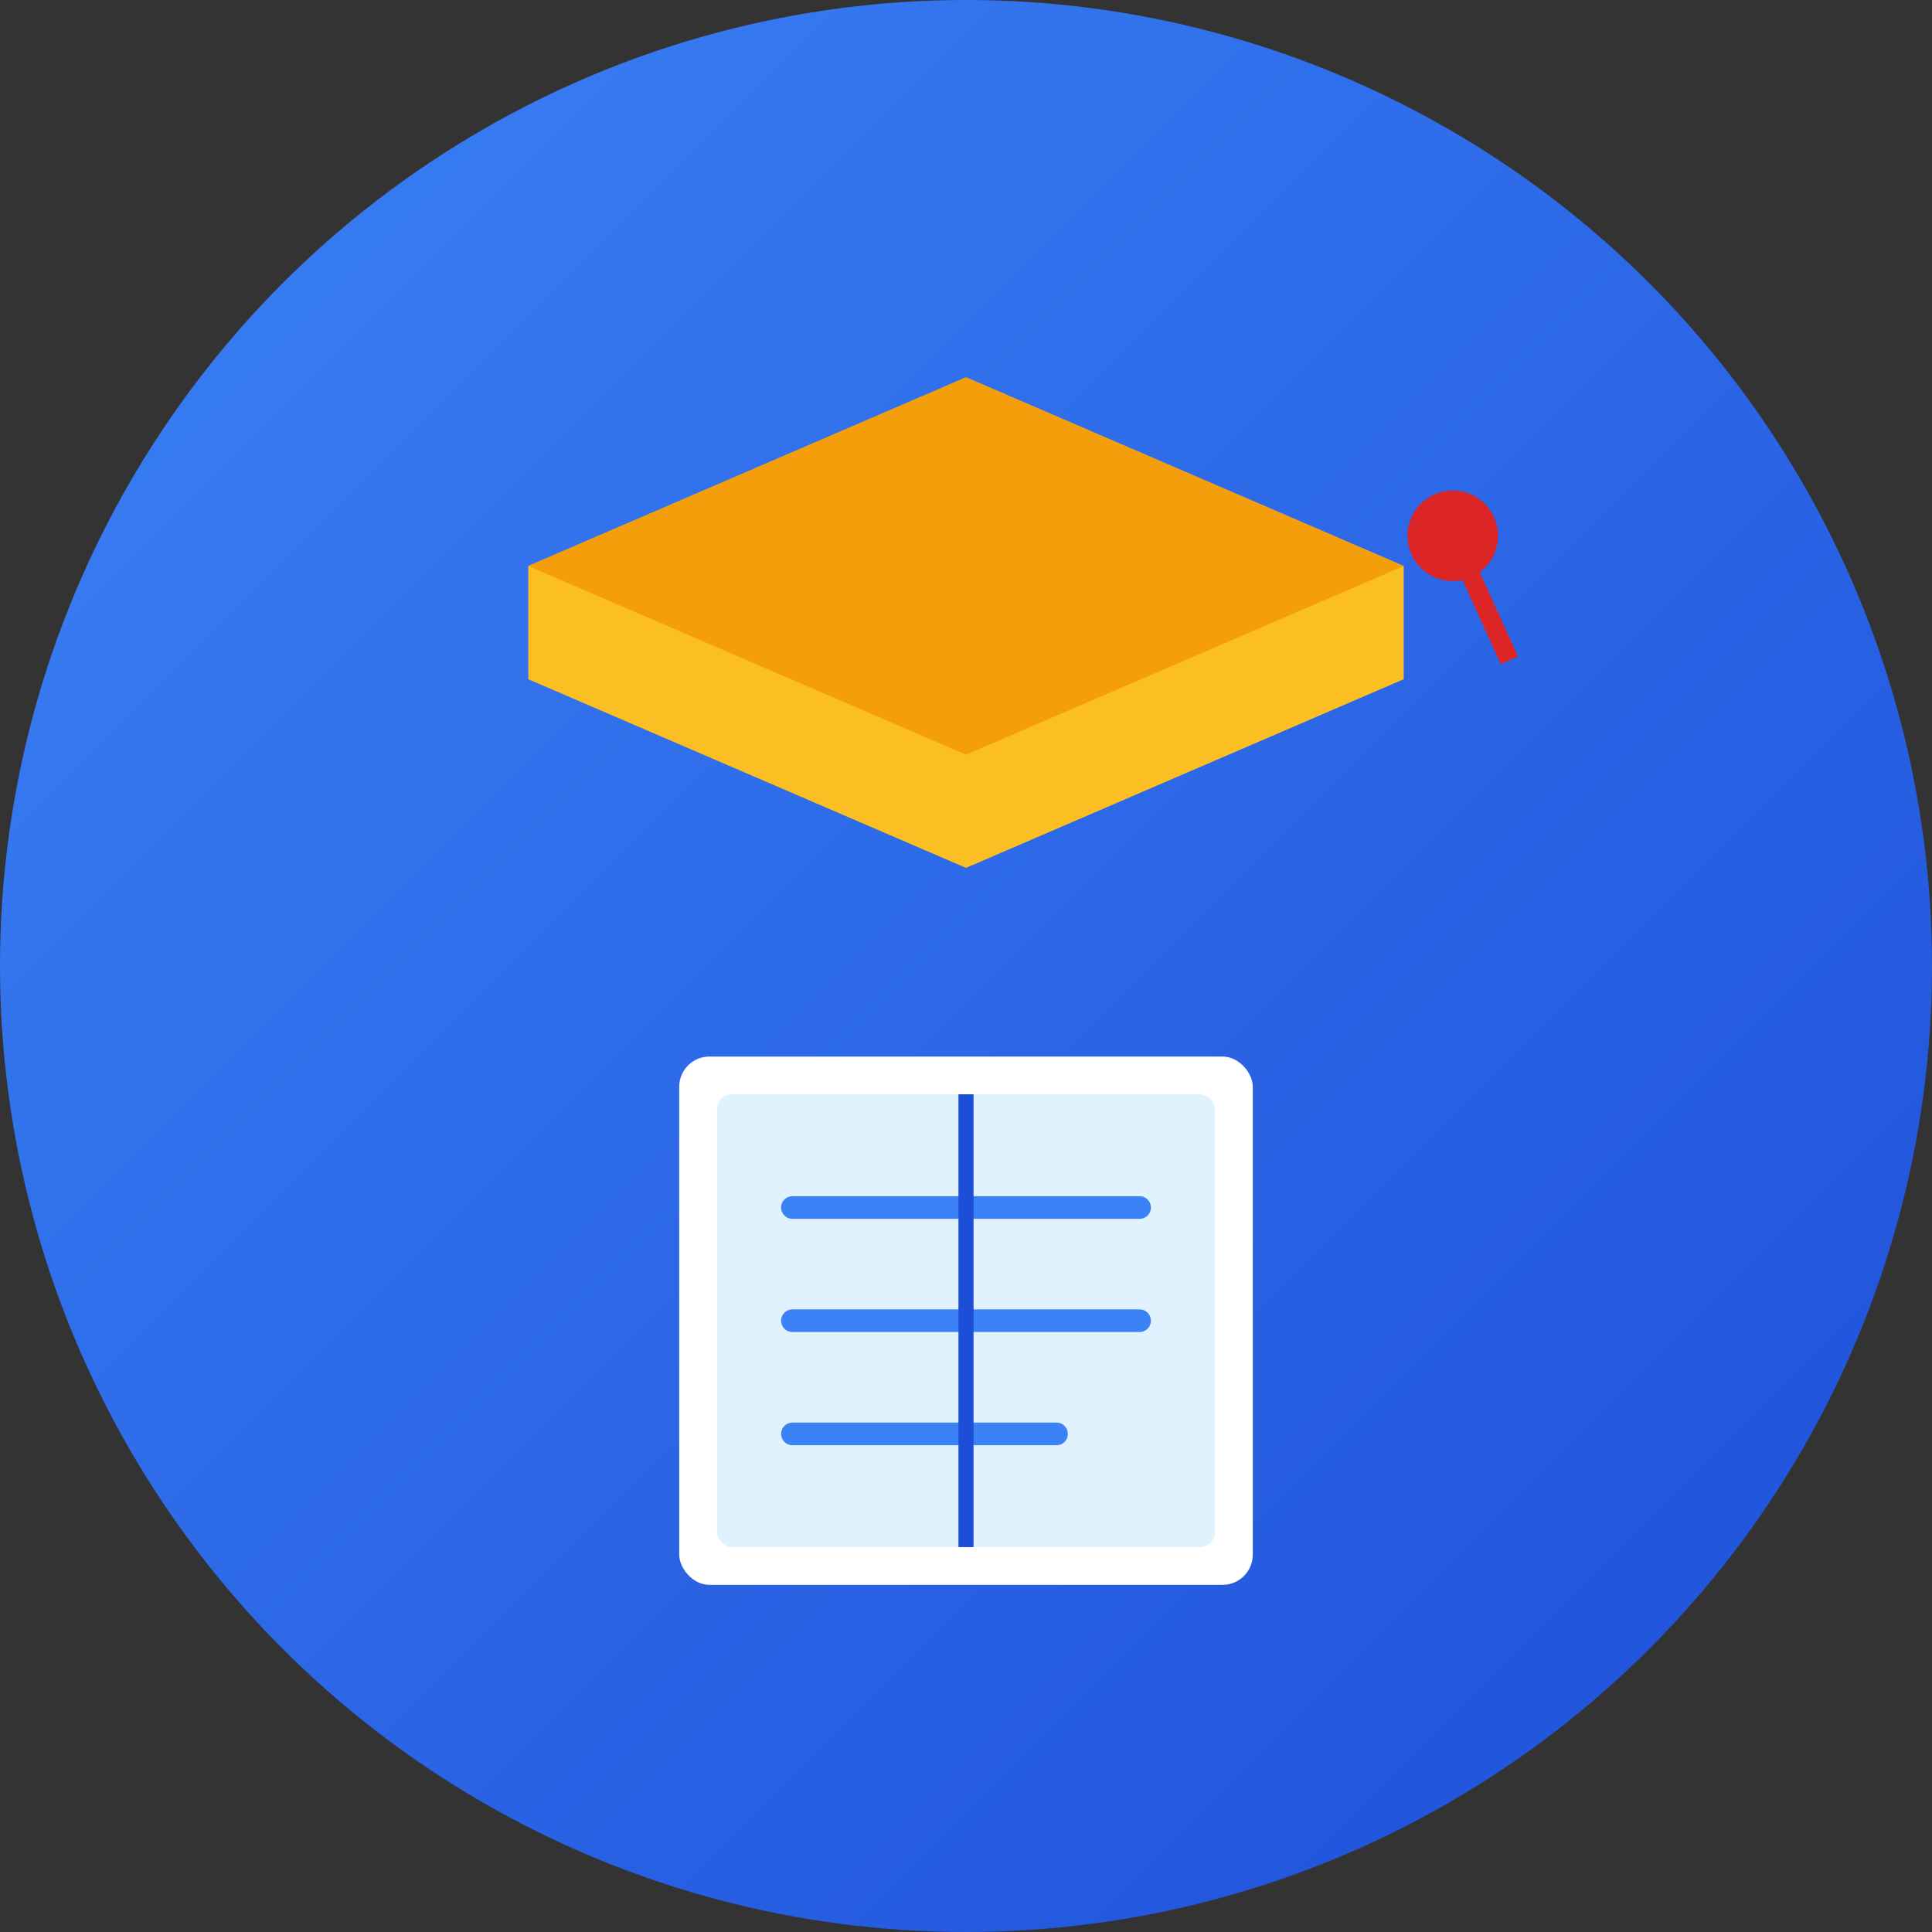
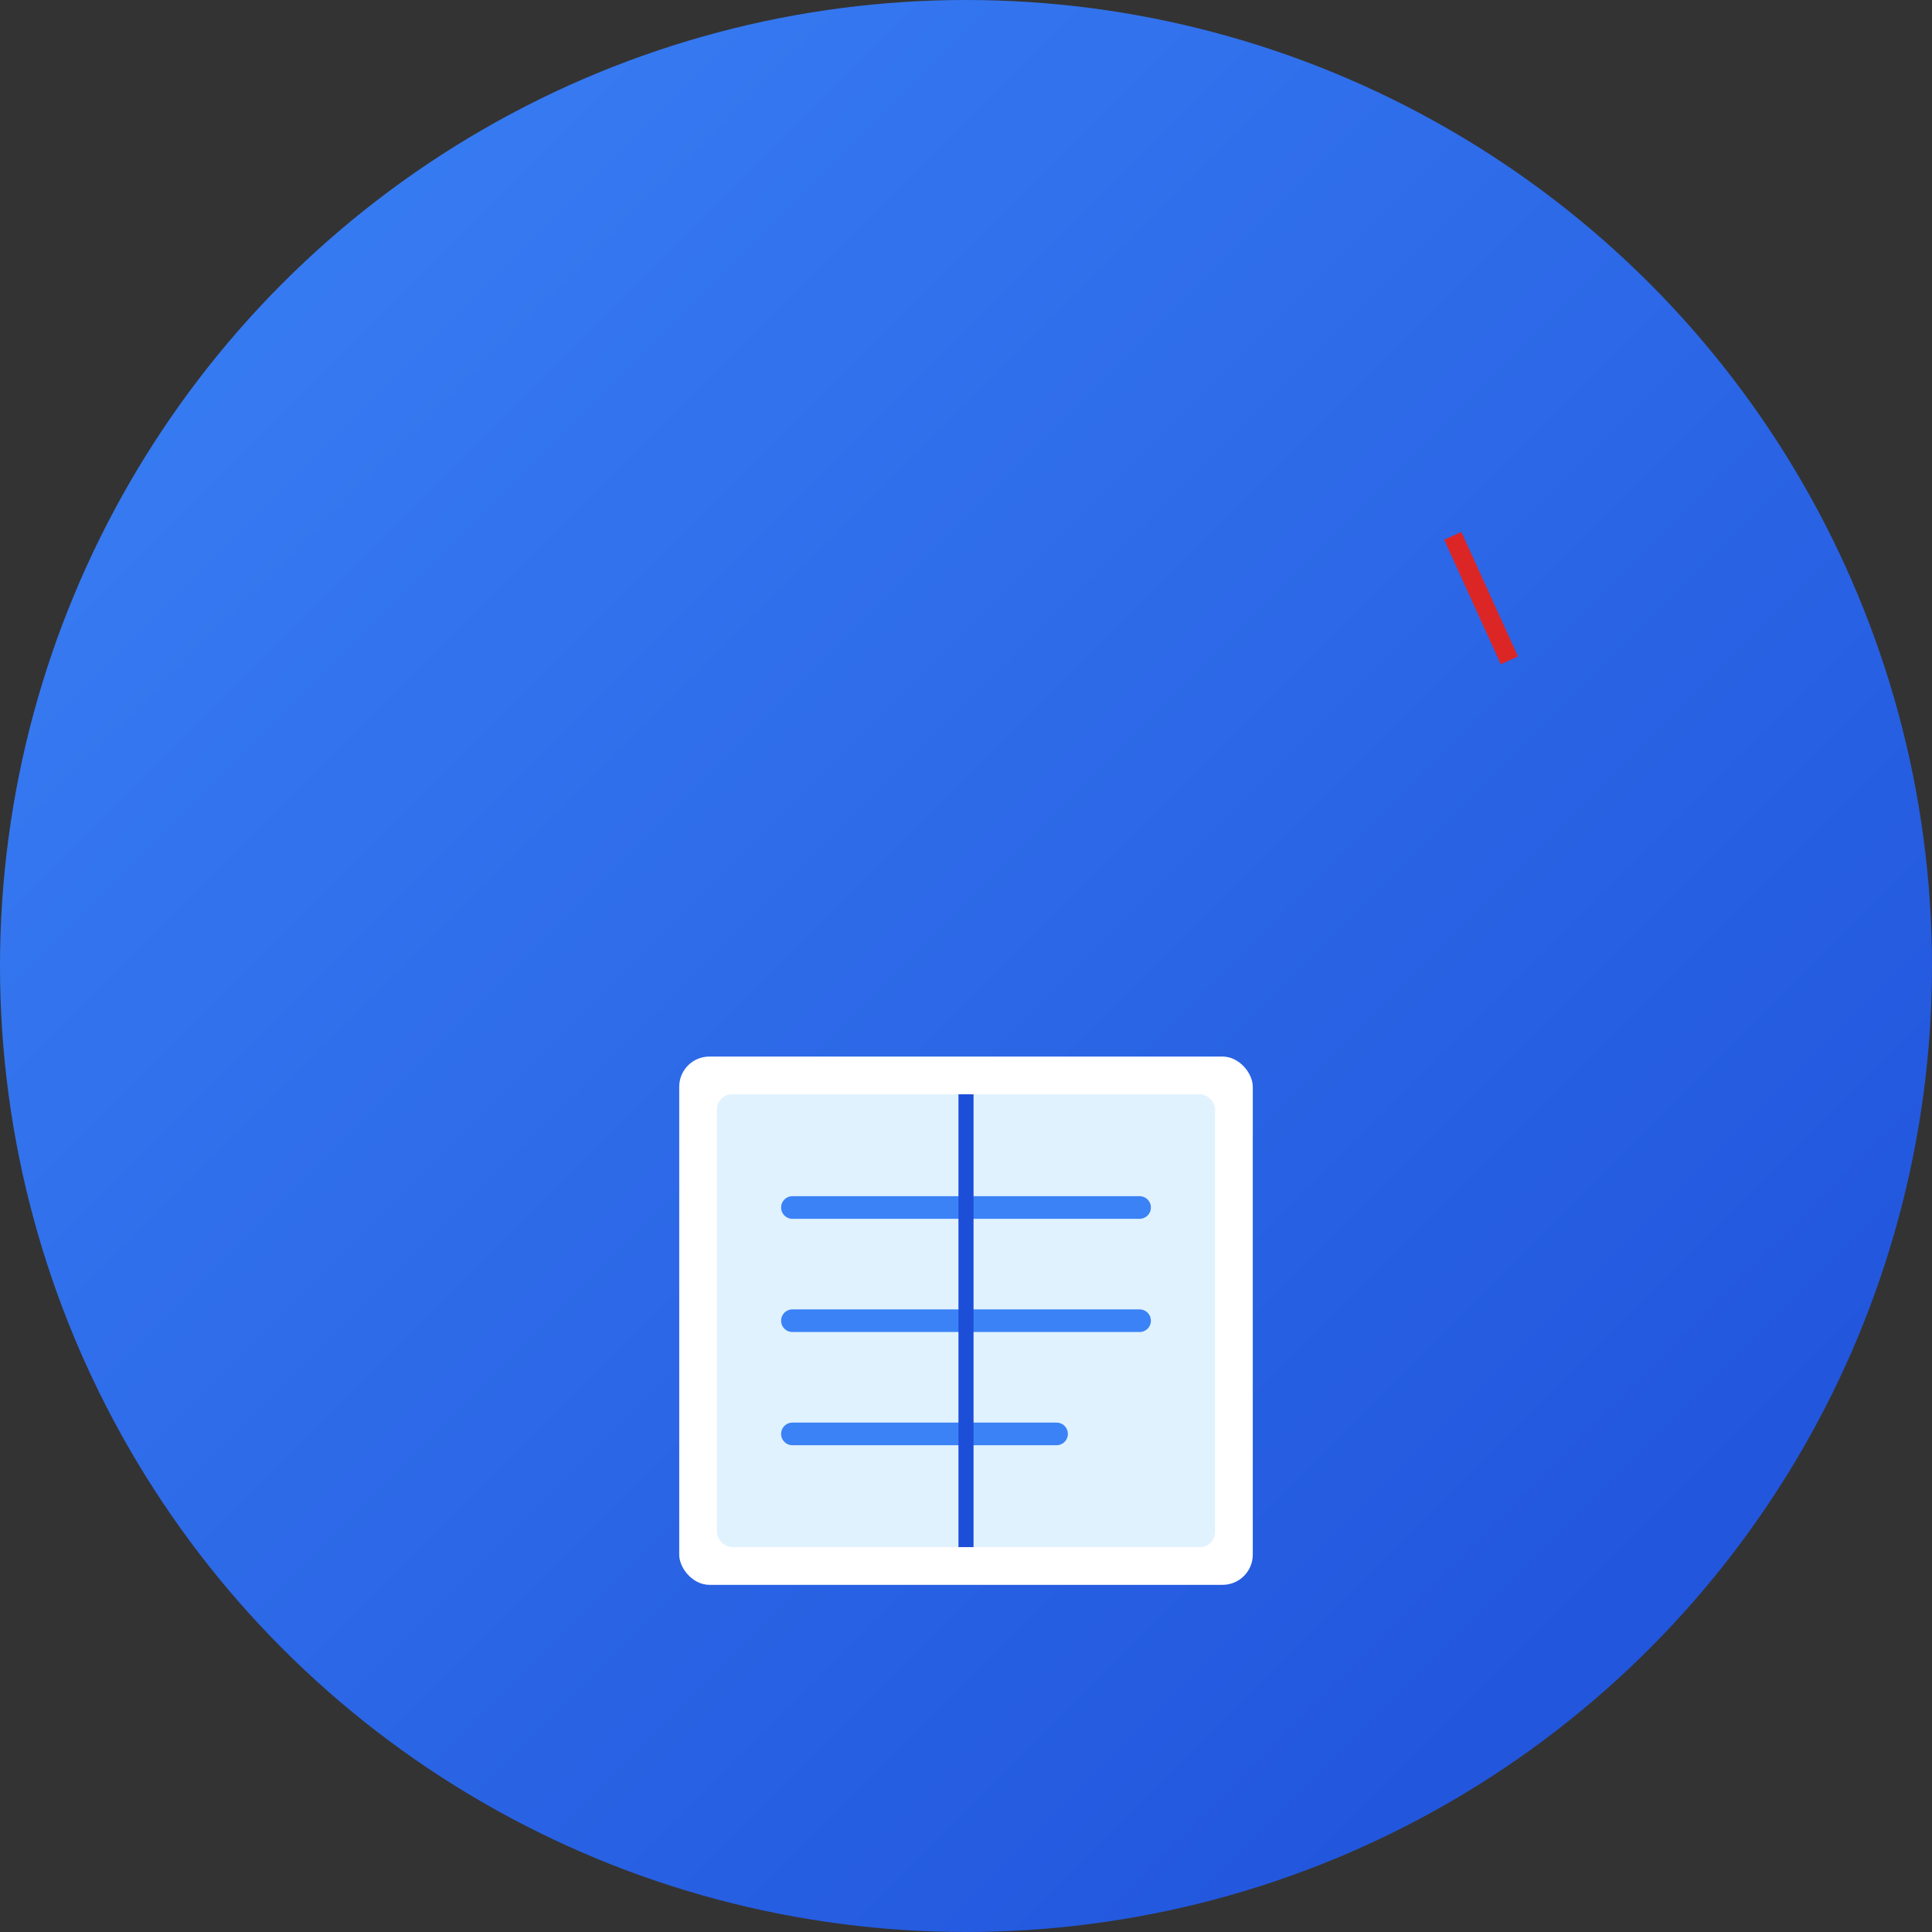
<svg xmlns="http://www.w3.org/2000/svg" viewBox="0 0 512 512">
  <rect x="0" y="0" width="512" height="512" fill="#333333" stroke="none" />
  <defs>
    <linearGradient id="grad1" x1="0%" y1="0%" x2="100%" y2="100%">
      <stop offset="0%" style="stop-color:#3b82f6;stop-opacity:1" />
      <stop offset="100%" style="stop-color:#1d4ed8;stop-opacity:1" />
    </linearGradient>
  </defs>
  <circle cx="256" cy="256" r="256" fill="url(#grad1)" />
-   <path d="M 256 100 L 140 150 L 140 180 L 256 230 L 372 180 L 372 150 Z" fill="#fbbf24" />
-   <path d="M 256 100 L 372 150 L 256 200 L 140 150 Z" fill="#f59e0b" />
-   <circle cx="385" cy="142" r="12" fill="#dc2626" />
  <line x1="385" y1="142" x2="400" y2="175" stroke="#dc2626" stroke-width="5" />
  <rect x="180" y="280" width="152" height="140" fill="#ffffff" rx="8" />
  <rect x="190" y="290" width="132" height="120" fill="#e0f2fe" rx="4" />
  <line x1="210" y1="320" x2="302" y2="320" stroke="#3b82f6" stroke-width="6" stroke-linecap="round" />
  <line x1="210" y1="350" x2="302" y2="350" stroke="#3b82f6" stroke-width="6" stroke-linecap="round" />
  <line x1="210" y1="380" x2="280" y2="380" stroke="#3b82f6" stroke-width="6" stroke-linecap="round" />
  <line x1="256" y1="290" x2="256" y2="410" stroke="#1d4ed8" stroke-width="4" />
</svg>